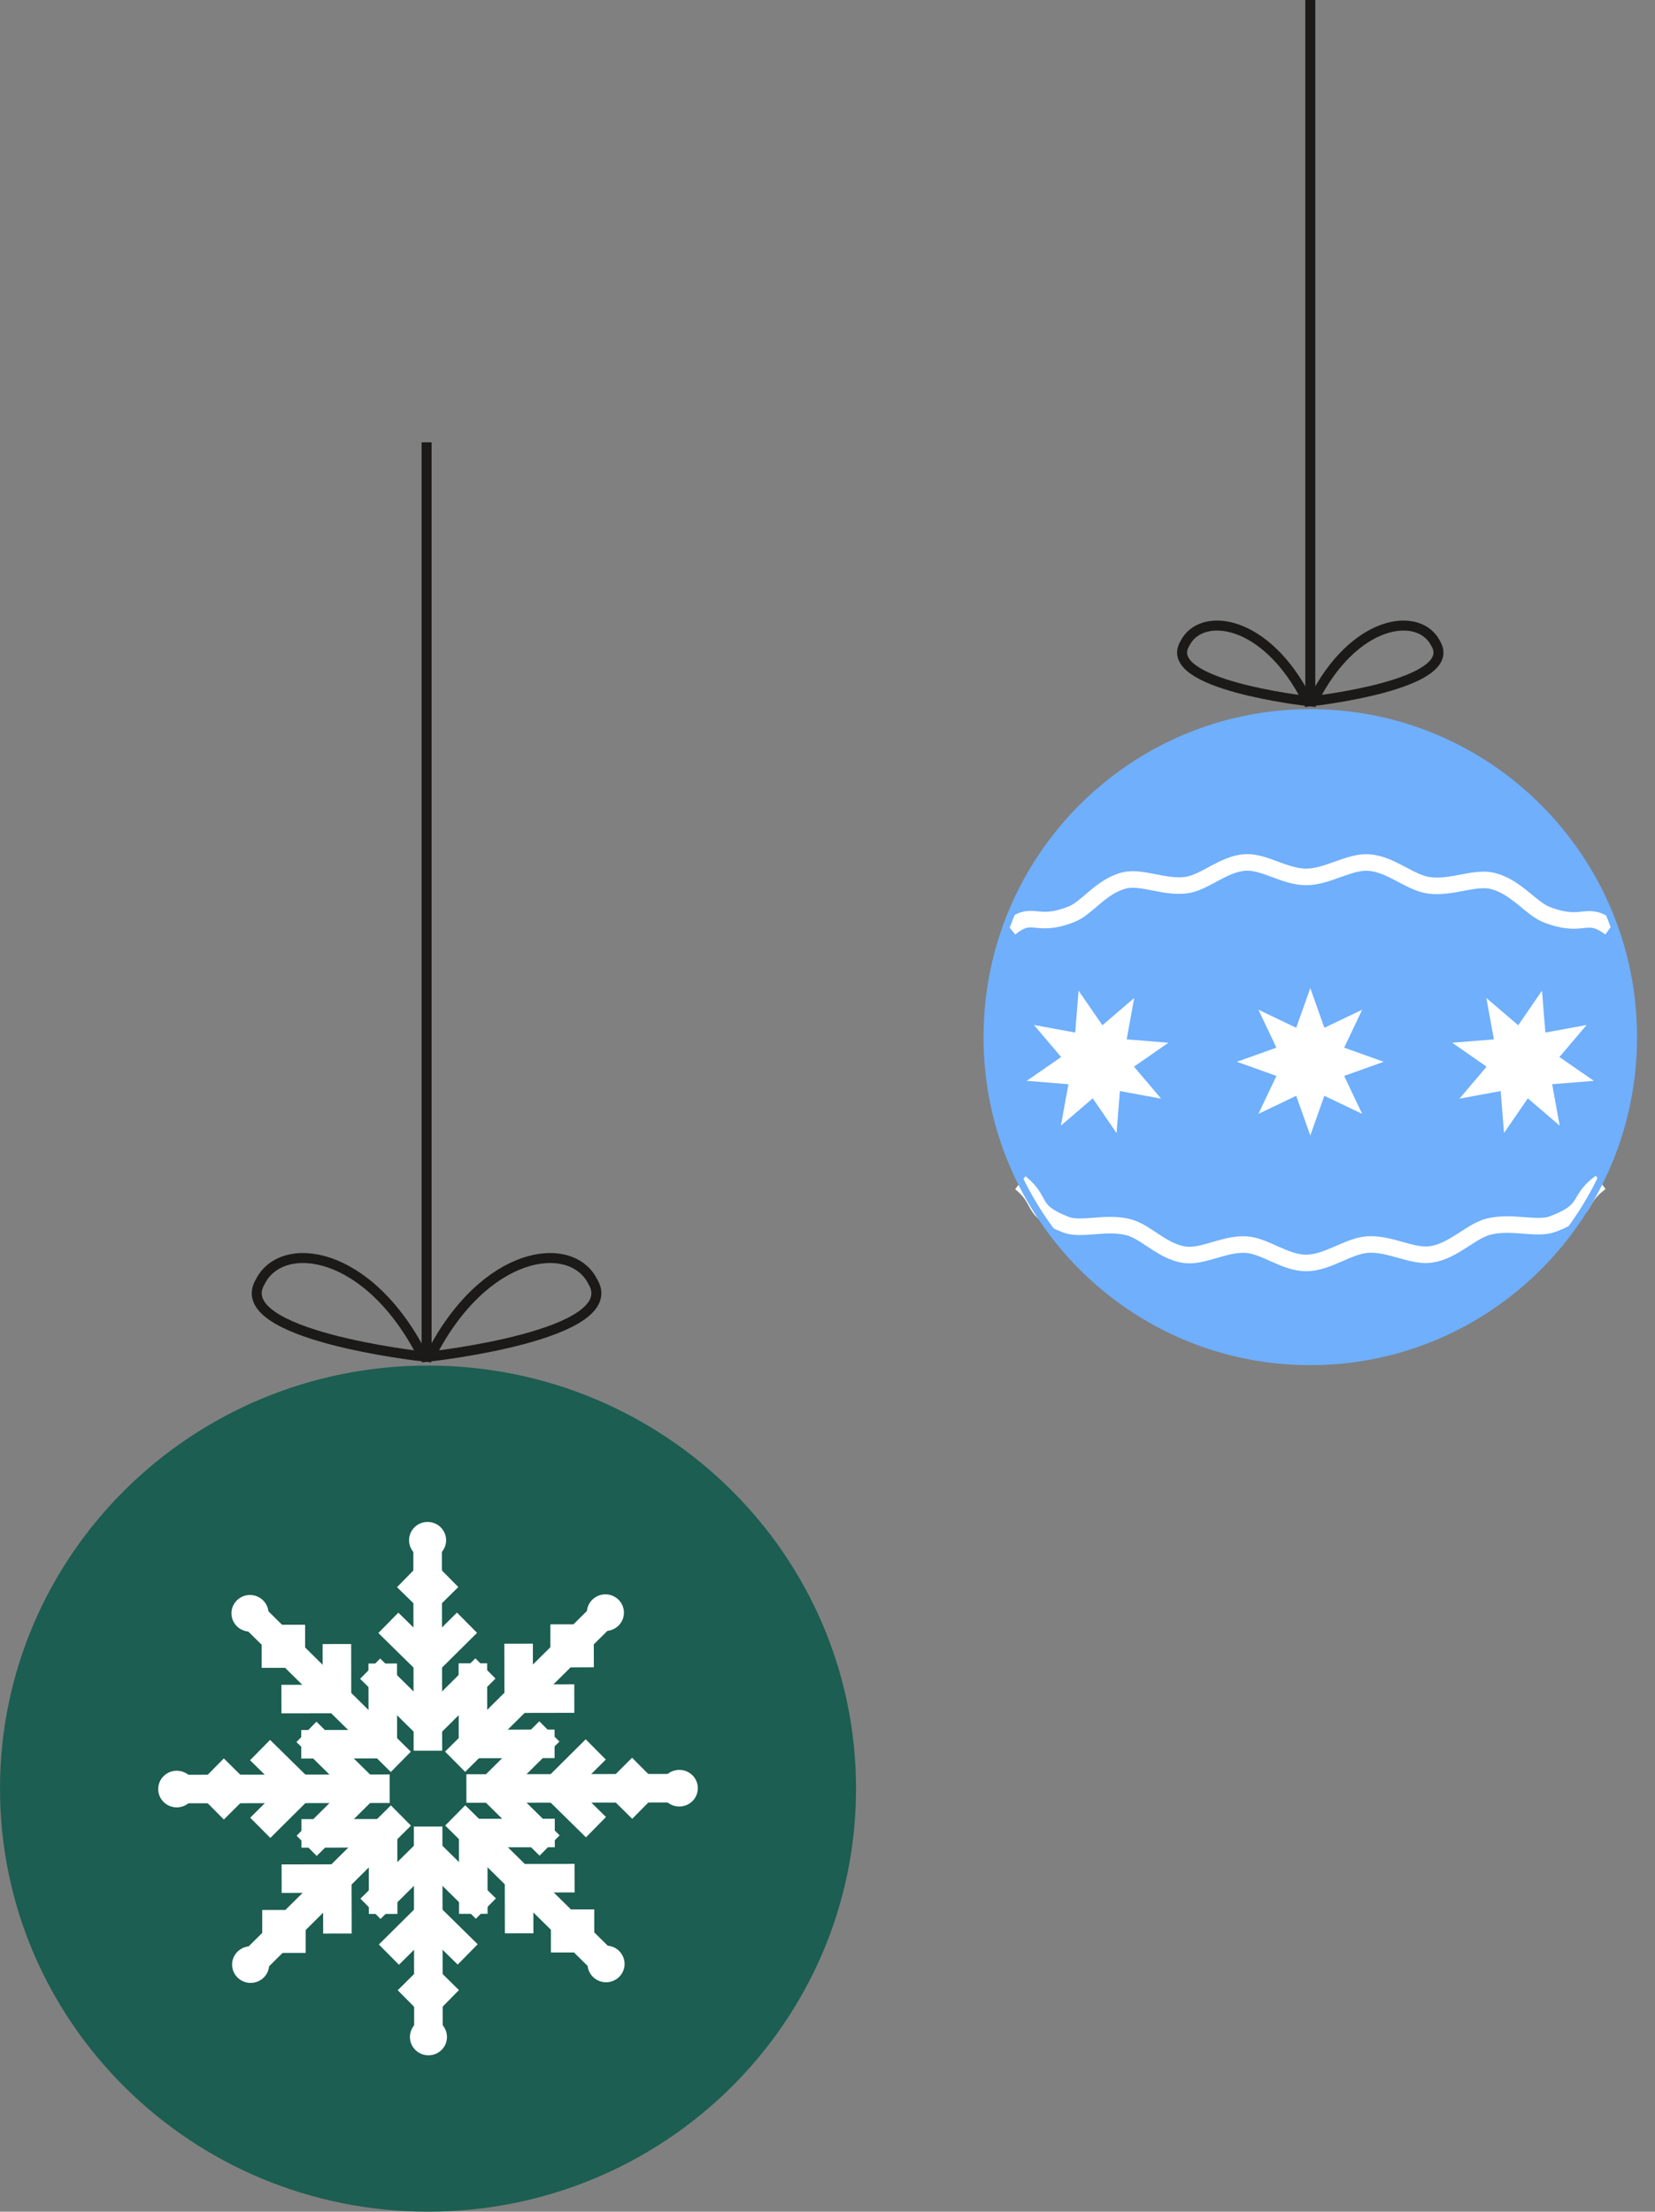
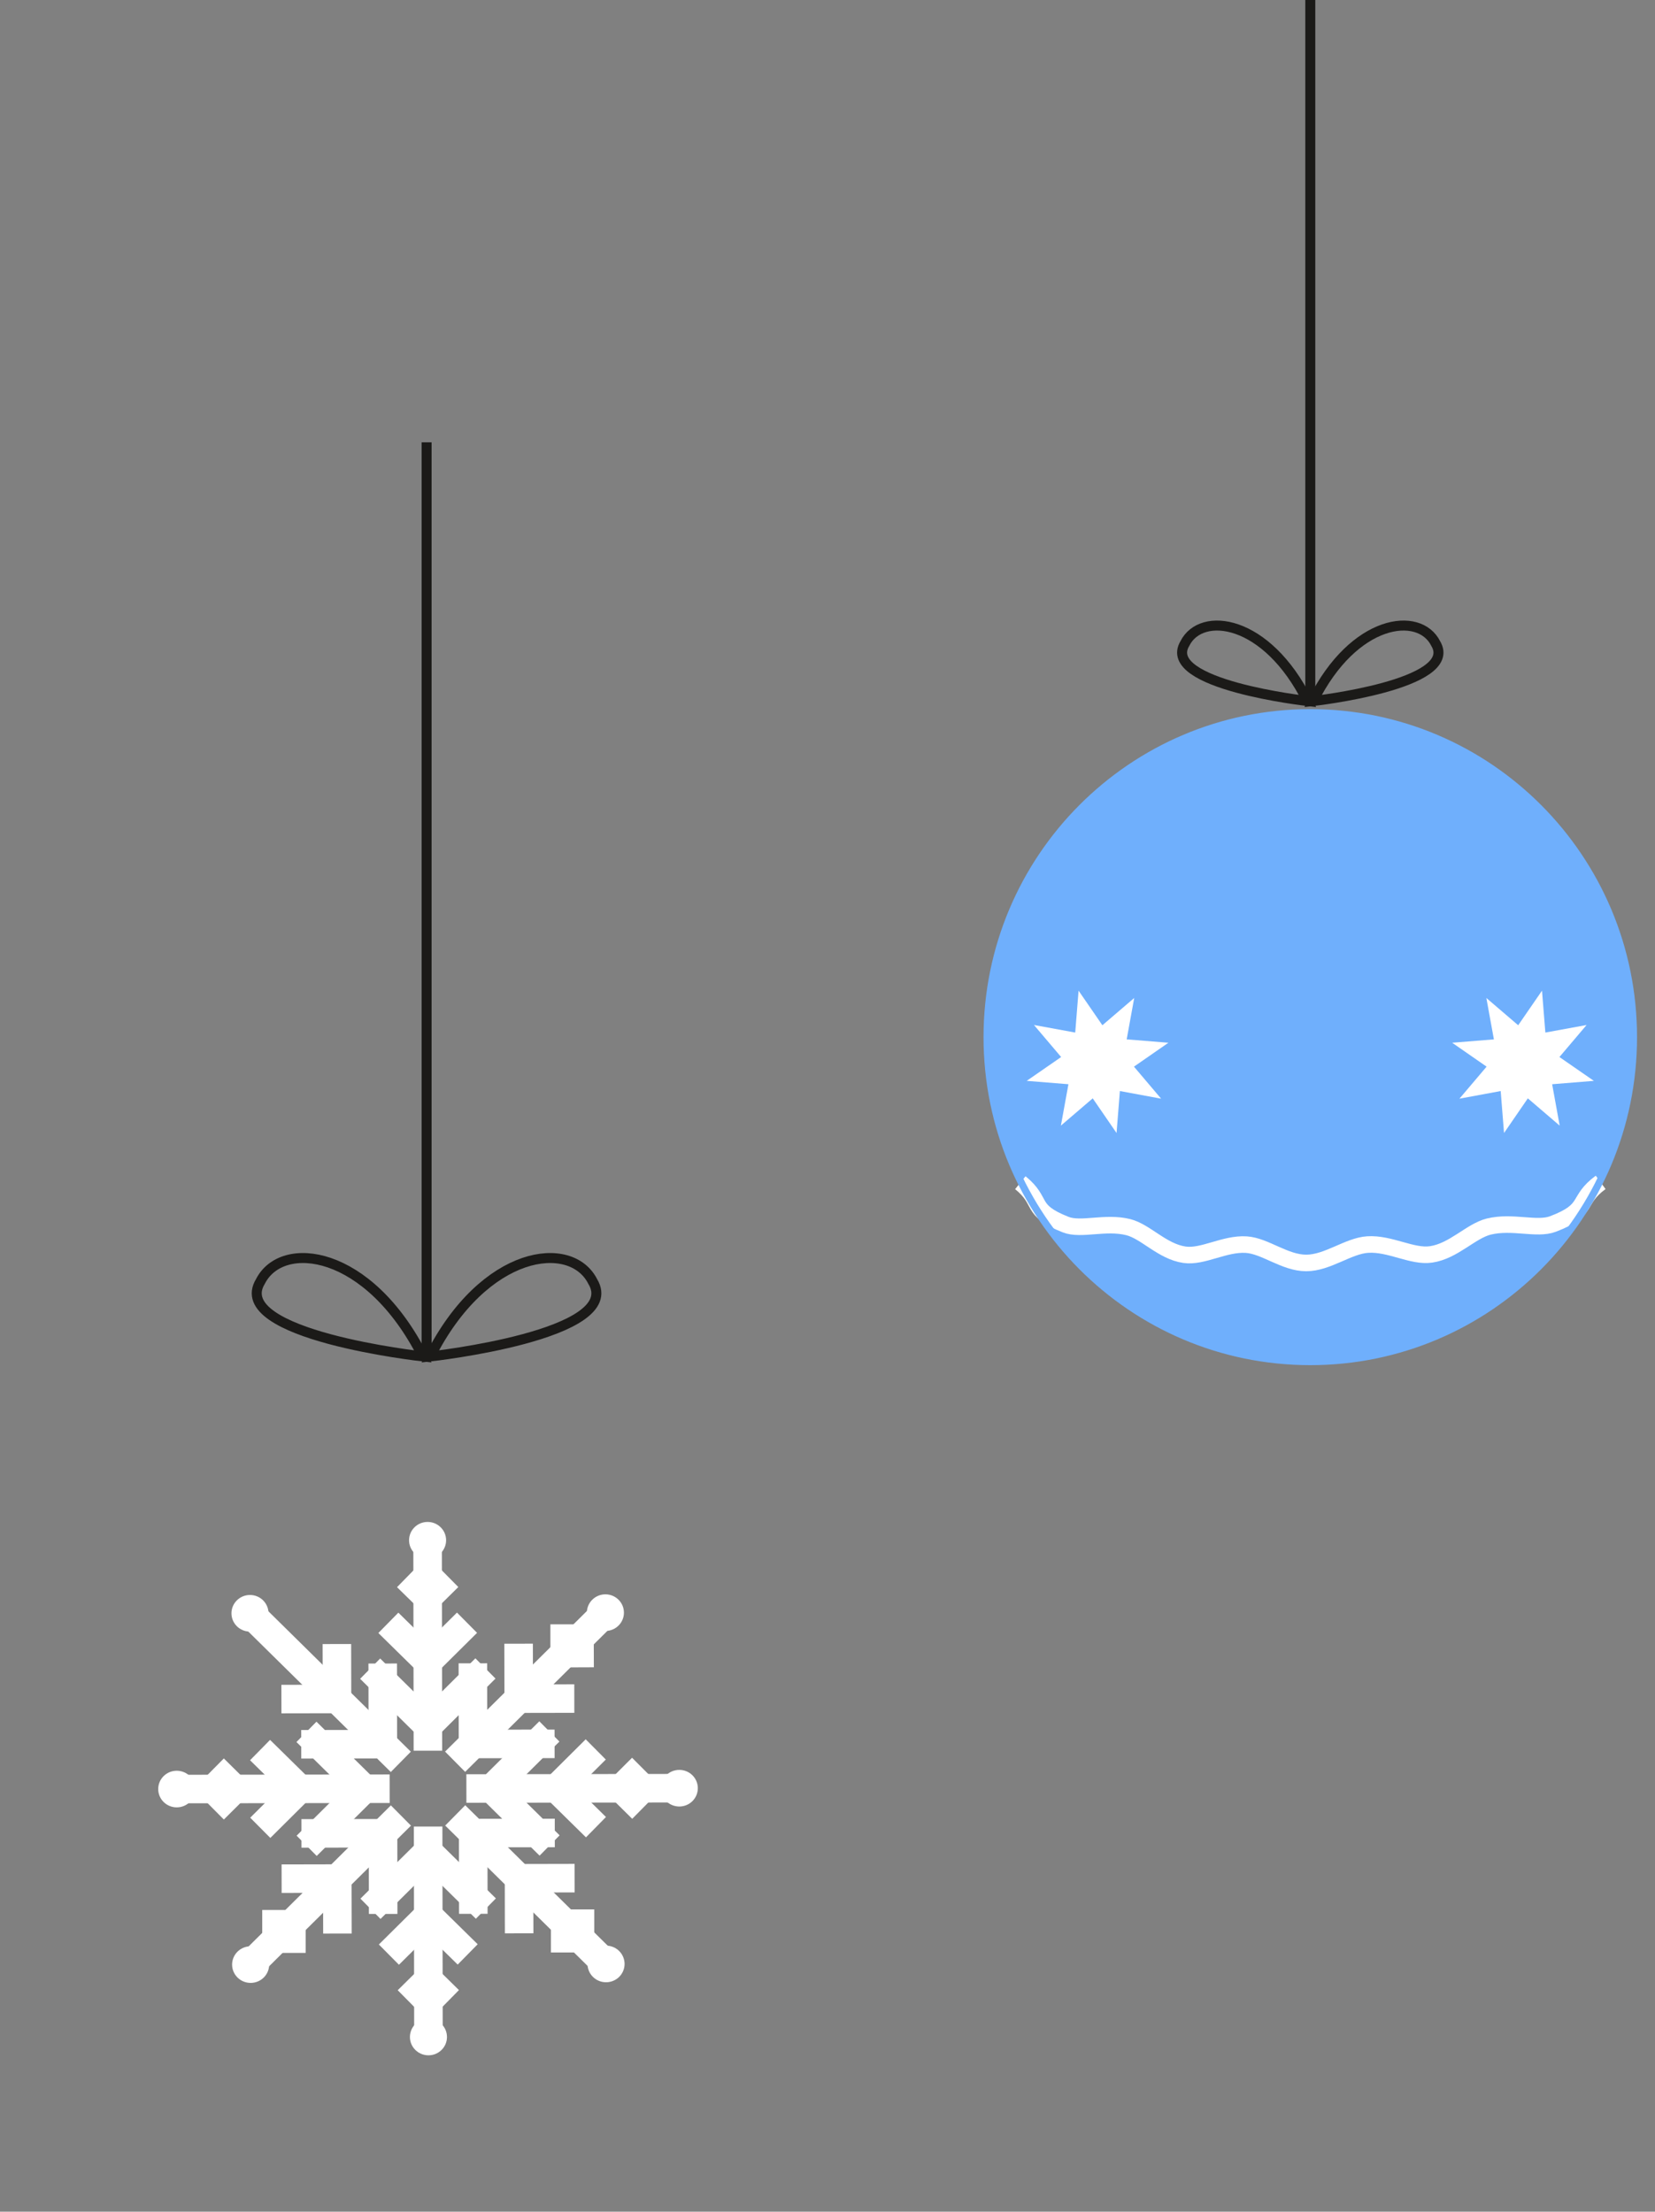
<svg xmlns="http://www.w3.org/2000/svg" width="116" height="155" viewBox="0 0 116 155" fill="none">
  <rect x="0" y="0" width="116" height="155" fill="#808080" stroke="none" />
-   <path d="M30 155C46.569 155 60 141.726 60 125.351C60 108.976 46.569 95.702 30 95.702C13.431 95.702 0 108.976 0 125.351C0 141.726 13.431 155 30 155Z" fill="#1C5E51" />
  <path d="M29.901 31V95.064" stroke="#1B1A18" stroke-width="0.7" stroke-miterlimit="10" />
  <path d="M30.152 95.064C30.152 95.064 43.823 93.563 41.544 89.81C40.025 86.808 33.949 87.558 30.152 95.064Z" stroke="#1B1A18" stroke-width="0.7" stroke-miterlimit="10" />
  <path d="M29.643 95.064C29.643 95.064 15.972 93.563 18.251 89.81C19.77 86.808 25.846 87.558 29.643 95.064Z" stroke="#1B1A18" stroke-width="0.7" stroke-miterlimit="10" />
  <path d="M30.03 142.848L30.008 128.008" stroke="white" stroke-width="2" stroke-miterlimit="10" />
  <path d="M27.258 136.985L30.015 134.253L32.78 136.97" stroke="white" stroke-width="2" stroke-miterlimit="10" />
  <path d="M28.58 140.191L30.023 138.764L31.466 140.183" stroke="white" stroke-width="2" stroke-miterlimit="10" />
  <path d="M25.967 133.773L30.008 129.772L34.056 133.758" stroke="white" stroke-width="2" stroke-miterlimit="10" />
  <path d="M30.03 144.041C30.748 144.041 31.329 143.467 31.329 142.758C31.329 142.049 30.748 141.474 30.03 141.474C29.313 141.474 28.732 142.049 28.732 142.758C28.732 143.467 29.313 144.041 30.03 144.041Z" fill="white" />
  <path d="M17.499 137.744L28.101 127.235" stroke="white" stroke-width="2" stroke-miterlimit="10" />
  <path d="M19.739 131.664L23.643 131.656L23.651 135.507" stroke="white" stroke-width="2" stroke-miterlimit="10" />
  <path d="M18.38 134.854H20.423V136.865" stroke="white" stroke-width="2" stroke-miterlimit="10" />
  <path d="M21.129 128.489L26.848 128.481L26.856 134.133" stroke="white" stroke-width="2" stroke-miterlimit="10" />
  <path d="M17.567 138.967C18.284 138.967 18.866 138.392 18.866 137.684C18.866 136.975 18.284 136.4 17.567 136.4C16.85 136.4 16.268 136.975 16.268 137.684C16.268 138.392 16.85 138.967 17.567 138.967Z" fill="white" />
  <path d="M12.296 125.381L27.311 125.359" stroke="white" stroke-width="2" stroke-miterlimit="10" />
  <path d="M18.228 122.649L20.992 125.366L18.243 128.098" stroke="white" stroke-width="2" stroke-miterlimit="10" />
  <path d="M14.985 123.947L16.428 125.374L14.985 126.807" stroke="white" stroke-width="2" stroke-miterlimit="10" />
  <path d="M21.479 121.373L25.527 125.359L21.494 129.359" stroke="white" stroke-width="2" stroke-miterlimit="10" />
  <path d="M12.387 126.665C13.105 126.665 13.686 126.09 13.686 125.381C13.686 124.672 13.105 124.098 12.387 124.098C11.67 124.098 11.089 124.672 11.089 125.381C11.089 126.09 11.67 126.665 12.387 126.665Z" fill="white" />
  <path d="M17.461 112.996L28.094 123.475" stroke="white" stroke-width="2" stroke-miterlimit="10" />
  <path d="M23.613 115.218L23.62 119.069L19.724 119.076" stroke="white" stroke-width="2" stroke-miterlimit="10" />
-   <path d="M20.385 113.867V115.886H18.342" stroke="white" stroke-width="2" stroke-miterlimit="10" />
  <path d="M26.825 116.584L26.833 122.236L21.114 122.244" stroke="white" stroke-width="2" stroke-miterlimit="10" />
  <path d="M17.521 114.347C18.239 114.347 18.82 113.773 18.82 113.064C18.82 112.355 18.239 111.78 17.521 111.78C16.804 111.78 16.223 112.355 16.223 113.064C16.223 113.773 16.804 114.347 17.521 114.347Z" fill="white" />
  <path d="M29.97 107.854L29.992 122.694" stroke="white" stroke-width="2" stroke-miterlimit="10" />
  <path d="M32.734 113.724L29.985 116.449L27.22 113.732" stroke="white" stroke-width="2" stroke-miterlimit="10" />
  <path d="M31.42 110.512L29.977 111.938L28.527 110.519" stroke="white" stroke-width="2" stroke-miterlimit="10" />
  <path d="M34.025 116.929L29.992 120.938L25.944 116.944" stroke="white" stroke-width="2" stroke-miterlimit="10" />
  <path d="M29.97 109.228C30.687 109.228 31.268 108.653 31.268 107.945C31.268 107.236 30.687 106.661 29.97 106.661C29.252 106.661 28.671 107.236 28.671 107.945C28.671 108.653 29.252 109.228 29.97 109.228Z" fill="white" />
  <path d="M42.501 112.959L31.899 123.467" stroke="white" stroke-width="2" stroke-miterlimit="10" />
  <path d="M40.253 119.039L36.357 119.046L36.349 115.195" stroke="white" stroke-width="2" stroke-miterlimit="10" />
  <path d="M41.62 115.848L39.577 115.856V113.837" stroke="white" stroke-width="2" stroke-miterlimit="10" />
  <path d="M38.871 122.214L33.152 122.221L33.144 116.569" stroke="white" stroke-width="2" stroke-miterlimit="10" />
  <path d="M42.433 114.302C43.15 114.302 43.732 113.728 43.732 113.019C43.732 112.31 43.15 111.735 42.433 111.735C41.716 111.735 41.134 112.31 41.134 113.019C41.134 113.728 41.716 114.302 42.433 114.302Z" fill="white" />
  <path d="M47.704 125.321L32.689 125.344" stroke="white" stroke-width="2" stroke-miterlimit="10" />
  <path d="M41.772 128.053L39.008 125.336L41.757 122.604" stroke="white" stroke-width="2" stroke-miterlimit="10" />
  <path d="M45.015 126.755L43.572 125.329L45.008 123.895" stroke="white" stroke-width="2" stroke-miterlimit="10" />
  <path d="M38.522 129.337L34.473 125.344L38.506 121.343" stroke="white" stroke-width="2" stroke-miterlimit="10" />
  <path d="M47.613 126.605C48.33 126.605 48.911 126.03 48.911 125.321C48.911 124.612 48.33 124.038 47.613 124.038C46.895 124.038 46.314 124.612 46.314 125.321C46.314 126.03 46.895 126.605 47.613 126.605Z" fill="white" />
  <path d="M42.539 137.706L31.906 127.228" stroke="white" stroke-width="2" stroke-miterlimit="10" />
  <path d="M36.387 135.492L36.38 131.634L40.276 131.626" stroke="white" stroke-width="2" stroke-miterlimit="10" />
  <path d="M39.615 136.835V134.816H41.651" stroke="white" stroke-width="2" stroke-miterlimit="10" />
  <path d="M33.175 134.126L33.167 128.466L38.886 128.459" stroke="white" stroke-width="2" stroke-miterlimit="10" />
  <path d="M42.478 138.922C43.196 138.922 43.777 138.347 43.777 137.639C43.777 136.93 43.196 136.355 42.478 136.355C41.761 136.355 41.18 136.93 41.18 137.639C41.18 138.347 41.761 138.922 42.478 138.922Z" fill="white" />
  <path d="M91.839 95.424C104.349 95.424 114.491 85.244 114.491 72.686C114.491 60.129 104.349 49.949 91.839 49.949C79.328 49.949 69.186 60.129 69.186 72.686C69.186 85.244 79.328 95.424 91.839 95.424Z" fill="#6FAFFC" />
  <path d="M91.839 0V49.131" stroke="#1B1A18" stroke-width="0.7" stroke-miterlimit="10" />
  <path d="M92.028 49.131C92.028 49.131 102.351 47.98 100.63 45.102C99.483 42.799 94.895 43.375 92.028 49.131Z" stroke="#1B1A18" stroke-width="0.7" stroke-miterlimit="10" />
  <path d="M91.65 49.131C91.65 49.131 81.327 47.98 83.047 45.102C84.194 42.799 88.782 43.375 91.65 49.131Z" stroke="#1B1A18" stroke-width="0.7" stroke-miterlimit="10" />
-   <path d="M70.792 65.042C72.444 63.706 72.513 65.094 75.11 64.069C76.194 63.643 77.186 62.1 78.804 61.703C80.025 61.398 81.631 62.25 83.179 62.026C84.464 61.836 85.748 60.54 87.274 60.443C88.593 60.356 90.044 61.456 91.546 61.456C93.049 61.456 94.569 60.356 95.928 60.448C97.487 60.552 98.806 61.853 100.131 62.043C101.714 62.273 103.354 61.427 104.616 61.738C106.267 62.141 107.305 63.683 108.429 64.109C111.085 65.117 111.108 63.735 112.862 65.019" stroke="white" stroke-width="1.161" stroke-miterlimit="10" />
  <path d="M71.515 82.887C73.166 84.222 72.094 84.798 74.692 85.823C75.776 86.249 77.462 85.598 79.079 86.001C80.3 86.306 81.465 87.711 83.019 87.935C84.303 88.125 85.829 87.129 87.354 87.227C88.673 87.314 90.049 88.511 91.552 88.511C93.055 88.511 94.5 87.308 95.859 87.222C97.419 87.118 98.979 88.108 100.303 87.912C101.886 87.682 103.09 86.272 104.352 85.961C106.004 85.558 107.718 86.208 108.842 85.782C111.498 84.775 110.437 84.153 112.191 82.864" stroke="white" stroke-width="1.161" stroke-miterlimit="10" />
-   <path d="M91.839 69.25L92.825 72.03L95.475 70.764L94.213 73.423L96.983 74.413L94.213 75.403L95.475 78.063L92.825 76.797L91.839 79.577L90.852 76.797L88.203 78.063L89.465 75.403L86.695 74.413L89.465 73.423L88.203 70.764L90.852 72.03L91.839 69.25Z" fill="white" />
  <path d="M79.498 69.941L78.97 72.842L81.895 73.078L79.48 74.753L81.384 76.998L78.494 76.463L78.259 79.404L76.59 76.975L74.359 78.886L74.887 75.985L71.962 75.749L74.376 74.079L72.472 71.835L75.363 72.364L75.598 69.428L77.267 71.852L79.498 69.941Z" fill="white" />
  <path d="M104.18 69.941L106.411 71.852L108.08 69.428L108.315 72.364L111.205 71.835L109.301 74.079L111.715 75.749L108.791 75.985L109.318 78.886L107.087 76.975L105.419 79.404L105.184 76.463L102.293 76.998L104.197 74.753L101.783 73.078L104.708 72.842L104.18 69.941Z" fill="white" />
  <path d="M91.839 95.424C104.349 95.424 114.491 85.244 114.491 72.686C114.491 60.129 104.349 49.949 91.839 49.949C79.328 49.949 69.186 60.129 69.186 72.686C69.186 85.244 79.328 95.424 91.839 95.424Z" stroke="#6FAFFC" stroke-width="0.5" stroke-miterlimit="10" />
</svg>